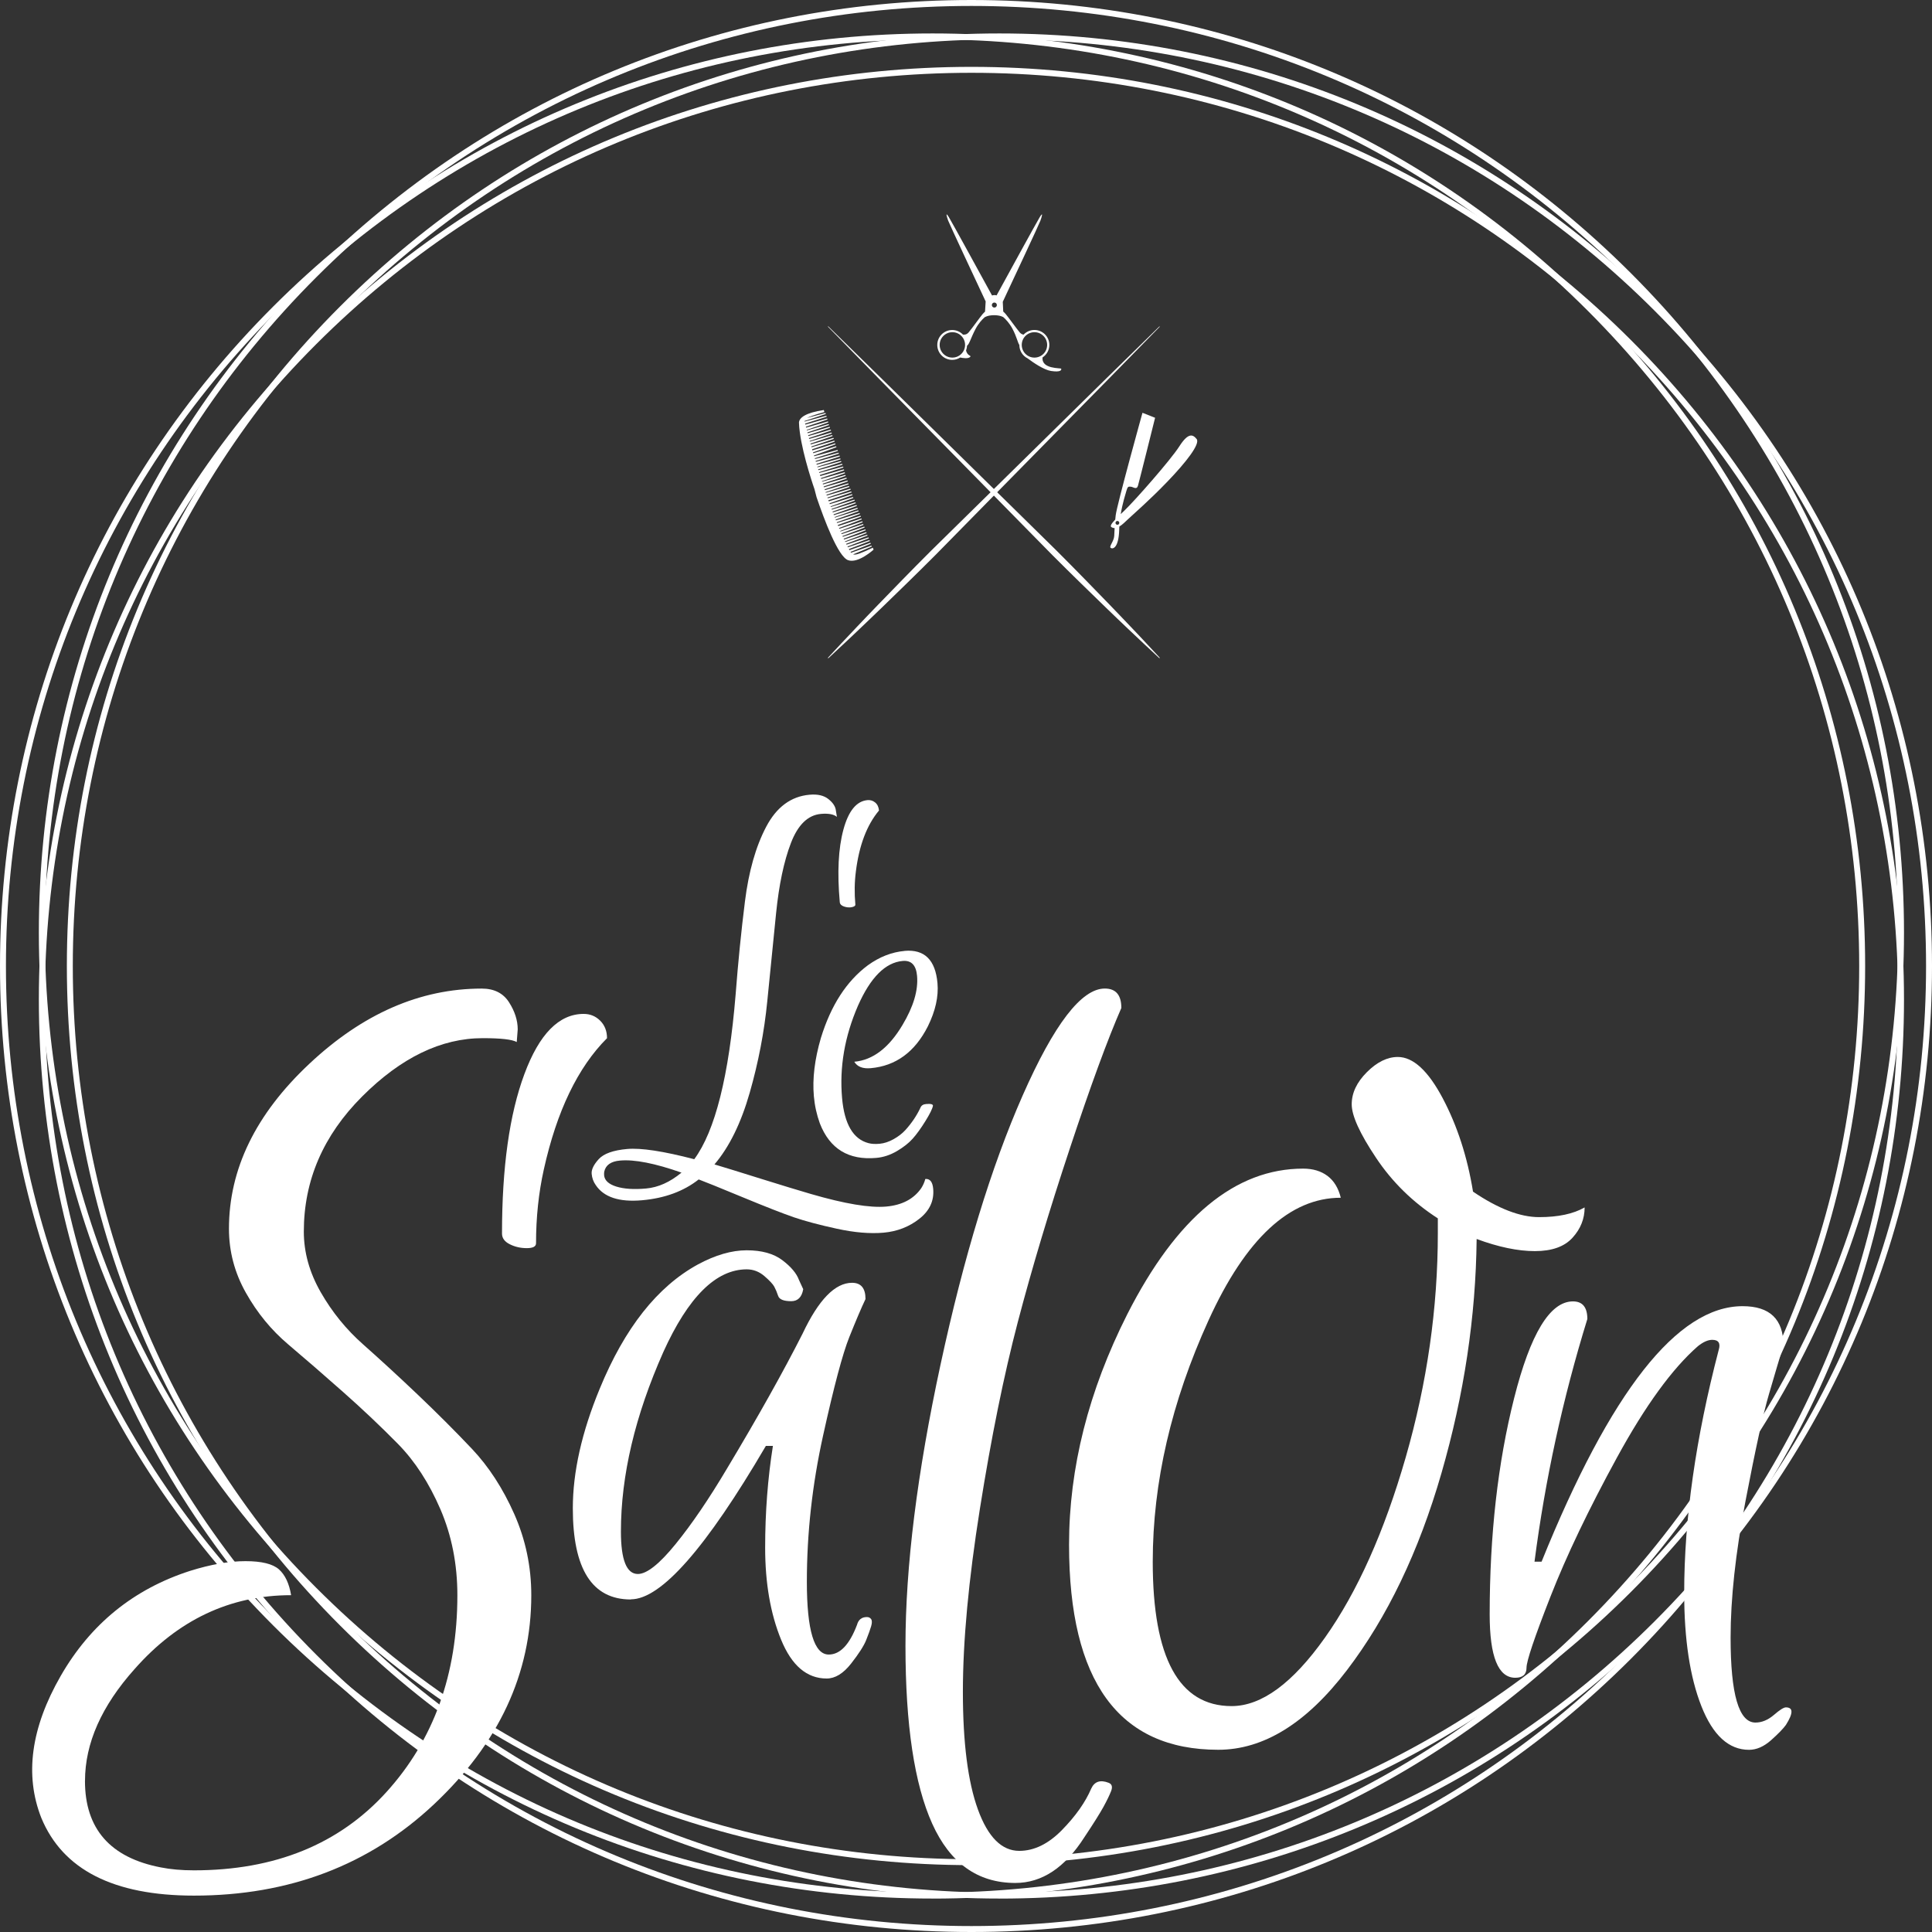
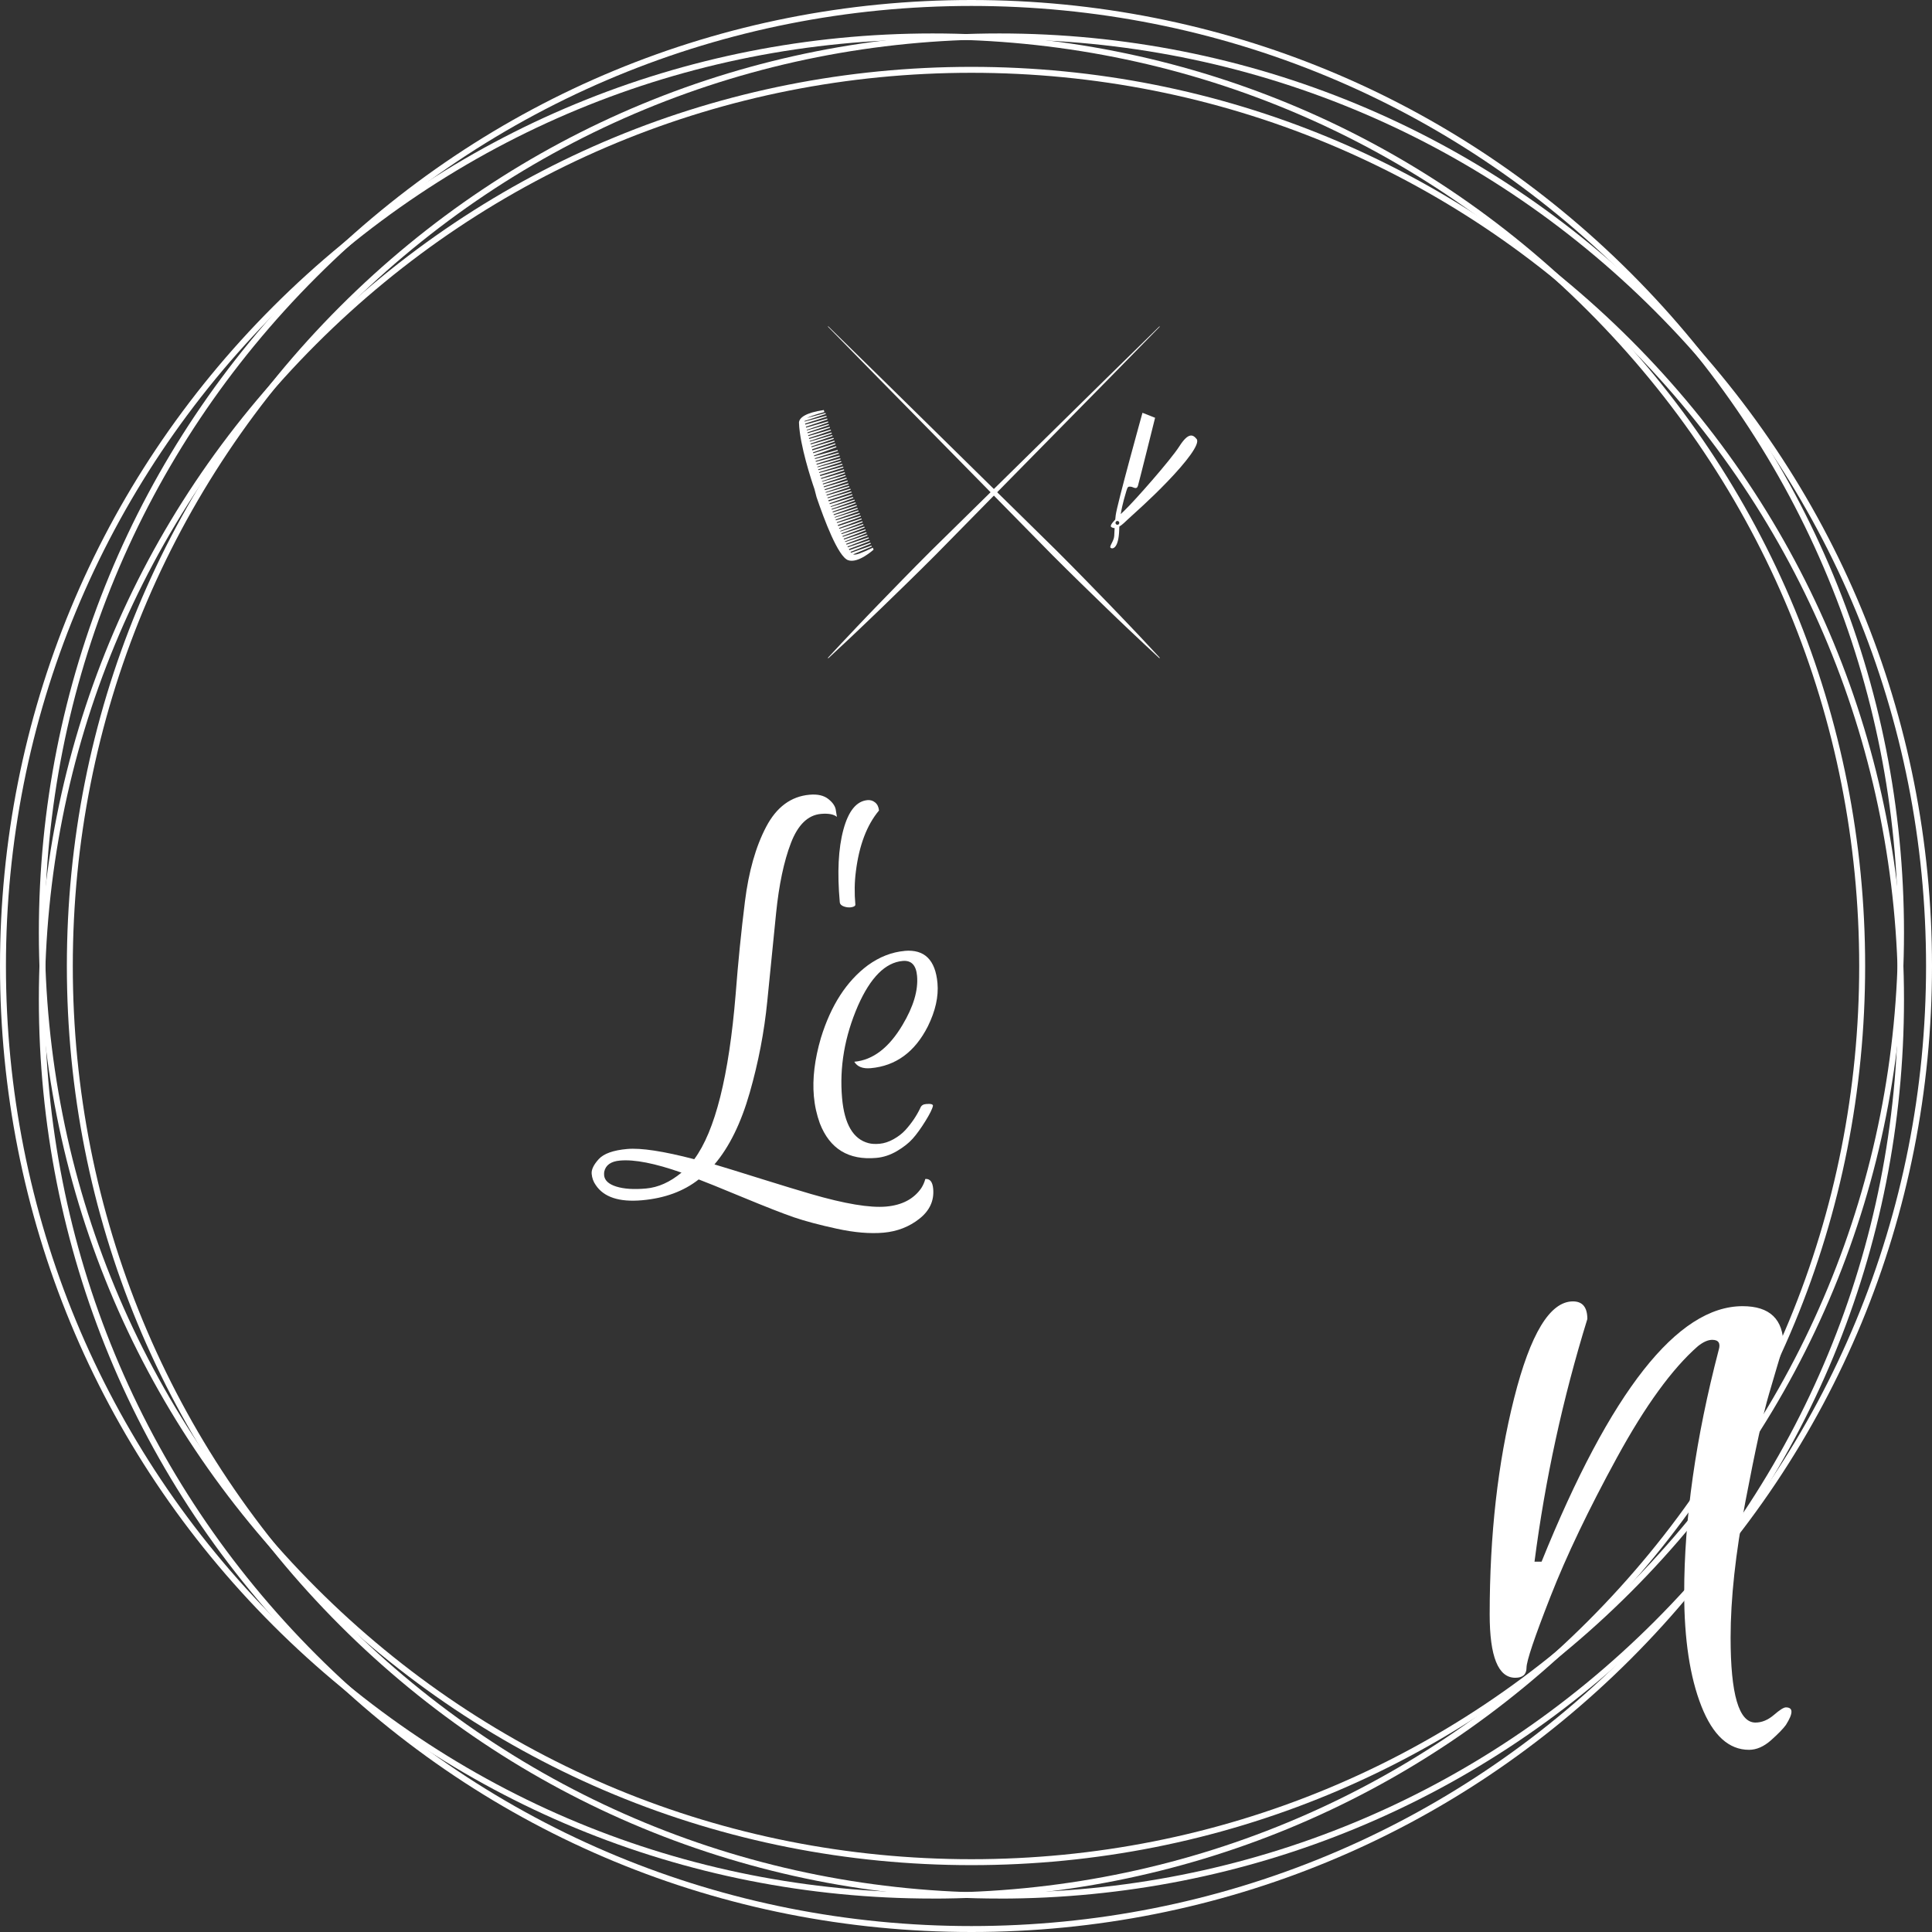
<svg xmlns="http://www.w3.org/2000/svg" id="Calque_1" version="1.1" viewBox="0 0 468.41 468.41">
  <rect x="0" y="0" width="468.41" height="468.41" fill="#333333" stroke="none" />
  <defs>
    <style>
      .st0 {
        fill: #fff;
      }
    </style>
  </defs>
  <path class="st0" d="M226.1,460.3c-60.39,0-117.17-23.52-159.88-66.22C23.52,351.38,0,294.6,0,234.21S23.52,117.03,66.22,74.33C108.93,31.62,165.71,8.11,226.1,8.11s117.17,23.52,159.88,66.22c42.7,42.7,66.22,99.48,66.22,159.88s-23.52,117.17-66.22,159.88c-42.7,42.7-99.48,66.22-159.88,66.22ZM226.1,9.55c-60.01,0-116.43,23.37-158.86,65.8C24.81,117.78,1.44,174.2,1.44,234.21s23.37,116.43,65.8,158.86c42.43,42.43,98.85,65.8,158.86,65.8s116.43-23.37,158.86-65.8,65.8-98.85,65.8-158.86-23.37-116.43-65.8-158.86C342.52,32.91,286.11,9.55,226.1,9.55Z" />
  <path class="st0" d="M242.31,460.3c-60.39,0-117.17-23.52-159.88-66.22-42.7-42.7-66.22-99.48-66.22-159.88s23.52-117.17,66.22-159.88C125.14,31.62,181.92,8.11,242.31,8.11s117.17,23.52,159.88,66.22c42.7,42.7,66.22,99.48,66.22,159.88s-23.52,117.17-66.22,159.88c-42.7,42.7-99.48,66.22-159.88,66.22ZM242.31,9.55c-60.01,0-116.43,23.37-158.86,65.8C41.02,117.78,17.65,174.2,17.65,234.21s23.37,116.43,65.8,158.86c42.43,42.43,98.85,65.8,158.86,65.8s116.43-23.37,158.86-65.8c42.43-42.43,65.8-98.85,65.8-158.86s-23.37-116.43-65.8-158.86C358.74,32.91,302.32,9.55,242.31,9.55Z" />
  <path class="st0" d="M235.52,452.2c-60.39,0-117.17-23.52-159.88-66.22C32.94,343.27,9.42,286.49,9.42,226.1s23.52-117.17,66.22-159.88C118.35,23.52,175.13,0,235.52,0s117.17,23.52,159.88,66.22c42.7,42.7,66.22,99.48,66.22,159.88s-23.52,117.17-66.22,159.88c-42.7,42.7-99.48,66.22-159.88,66.22ZM235.52,1.44c-60.01,0-116.43,23.37-158.86,65.8C34.23,109.67,10.87,166.09,10.87,226.1s23.37,116.43,65.8,158.86c42.43,42.43,98.85,65.8,158.86,65.8s116.42-23.37,158.86-65.8c42.43-42.43,65.8-98.85,65.8-158.86s-23.37-116.43-65.8-158.86C351.95,24.81,295.53,1.44,235.52,1.44Z" />
  <path class="st0" d="M235.52,468.41c-60.39,0-117.17-23.52-159.88-66.22C32.94,359.48,9.42,302.7,9.42,242.31s23.52-117.17,66.22-159.88C118.35,39.73,175.13,16.21,235.52,16.21s117.17,23.52,159.88,66.22c42.7,42.7,66.22,99.48,66.22,159.88s-23.52,117.17-66.22,159.88c-42.7,42.7-99.48,66.22-159.88,66.22ZM235.52,17.65c-60.01,0-116.43,23.37-158.86,65.8C34.23,125.89,10.87,182.3,10.87,242.31s23.37,116.43,65.8,158.86c42.43,42.43,98.85,65.8,158.86,65.8s116.42-23.37,158.86-65.8c42.43-42.43,65.8-98.85,65.8-158.86s-23.37-116.43-65.8-158.86c-42.43-42.43-98.85-65.8-158.86-65.8Z" />
  <g>
    <path class="st0" d="M199.04,197.33c-3.16.28-5.59,2.64-7.29,7.08-1.7,4.44-2.89,10.11-3.59,17.01-.7,6.9-1.41,14.03-2.14,21.39-.73,7.36-2.14,14.74-4.25,22.11-2.11,7.38-4.96,13.18-8.55,17.39,2.55.76,6.34,1.93,11.37,3.51,5.03,1.57,9.03,2.79,12.02,3.66,8.22,2.39,14.3,3.4,18.23,3.05,3.87-.34,6.71-1.84,8.53-4.48.43-.68.76-1.41.97-2.21,1.12-.1,1.76.69,1.91,2.38.26,2.88-.86,5.3-3.34,7.26-2.48,1.96-5.38,3.08-8.68,3.38-3.31.29-7.09-.03-11.35-.96-4.26-.93-7.71-1.85-10.34-2.75-2.63-.9-6.8-2.53-12.5-4.89-5.7-2.36-9.25-3.8-10.64-4.31-3.64,2.87-8.22,4.56-13.74,5.05-5.52.49-9.26-.74-11.22-3.68-.57-.8-.9-1.71-.99-2.73-.09-1.02.48-2.2,1.7-3.55,1.23-1.35,3.53-2.17,6.9-2.47s8.8.53,16.27,2.48c5.06-6.83,8.41-20.16,10.04-40.01.59-7.71,1.34-15.19,2.25-22.47.91-7.27,2.62-13.31,5.14-18.1,2.51-4.79,6.02-7.39,10.52-7.79,1.97-.18,3.51.18,4.61,1.08,1.11.89,1.7,1.83,1.79,2.82l.24,1.47c-.77-.64-2.06-.88-3.89-.72ZM146.46,284.91c.11,1.27,1.1,2.19,2.96,2.77,1.86.58,4.26.74,7.22.47,2.95-.26,5.81-1.55,8.59-3.85-6.44-2.26-11.41-3.24-14.93-2.92-2.18.19-3.45,1.09-3.8,2.68-.04.29-.06.57-.03.85ZM207.37,219.33c.03.28-.26.48-.85.61-.59.12-1.22.07-1.87-.15-.66-.22-1.01-.58-1.05-1.08-.64-7.17-.35-13.02.88-17.56,1.23-4.54,3.17-6.93,5.85-7.16.7-.06,1.32.13,1.86.58.54.45.84,1.09.92,1.94-2.95,3.52-4.81,8.44-5.6,14.74-.34,2.58-.38,5.28-.13,8.09Z" />
    <path class="st0" d="M219.31,230.54c4.82-.43,7.48,2.18,7.98,7.82.29,3.24-.49,6.73-2.33,10.47-3.15,6.23-7.78,9.61-13.87,10.15-.95.08-1.76,0-2.42-.26-.66-.26-1.18-.69-1.55-1.3,4.5-.4,8.39-3.37,11.68-8.9,2.67-4.46,3.85-8.43,3.54-11.92-.23-2.6-1.39-3.81-3.49-3.62-4.19.37-7.8,3.99-10.83,10.84-3.24,7.45-4.52,14.92-3.86,22.4.56,6.34,2.71,9.99,6.44,10.94.72.19,1.62.24,2.7.14s2.2-.47,3.35-1.11c1.16-.65,2.11-1.39,2.87-2.22,1.51-1.67,2.73-3.47,3.64-5.41.21-.53.66-.83,1.36-.89,1.14-.1,1.7.04,1.67.43-.13.72-.74,1.95-1.83,3.71-1.09,1.76-2.12,3.18-3.07,4.25-.96,1.08-2.24,2.08-3.85,3.03-1.61.94-3.27,1.49-4.98,1.64-6.72.6-11.29-2.19-13.69-8.37-.76-2.1-1.25-4.3-1.45-6.58-.38-4.25.19-8.97,1.71-14.15,2.43-7.89,6.22-13.76,11.38-17.6,2.82-2.04,5.79-3.2,8.9-3.48Z" />
-     <path class="st0" d="M20.6,431.77c0,11.63,6.13,18.62,18.39,20.98,2.36.47,5.03.71,8.02.71,19.64,0,35.2-6.33,46.67-18.97,11.47-12.65,17.21-28.56,17.21-47.73,0-7.54-1.38-14.5-4.12-20.86-2.75-6.36-6.17-11.63-10.25-15.79-4.09-4.16-8.53-8.37-13.32-12.61-4.79-4.24-9.23-8.09-13.32-11.55-4.09-3.46-7.51-7.62-10.25-12.49-2.75-4.87-4.12-10.05-4.12-15.56,0-14.46,6.48-27.77,19.45-39.95,12.96-12.18,26.91-18.27,41.84-18.27,2.98,0,5.19,1.1,6.6,3.3,1.41,2.2,2.12,4.4,2.12,6.6l-.24,3.06c-1.1-.63-3.85-.94-8.25-.94-10.06,0-19.8,4.71-29.23,14.14-9.43,9.43-14.14,20.35-14.14,32.76,0,5.03,1.37,9.94,4.12,14.73,2.75,4.8,6.17,9,10.25,12.61,4.08,3.62,8.49,7.66,13.2,12.14s9.11,8.88,13.2,13.2c4.08,4.32,7.5,9.59,10.25,15.79,2.75,6.21,4.13,12.77,4.13,19.68,0,19.01-7.86,35.9-23.57,50.68-15.72,14.77-35.12,22.16-58.22,22.16-19.49,0-31.82-6.29-37.01-18.86-4.08-10.37-2.51-21.84,4.71-34.41,7.23-12.57,17.68-21.05,31.35-25.46,5.03-1.57,9.5-2.36,13.44-2.36s6.64.67,8.13,2c1.49,1.34,2.47,3.42,2.94,6.25-14.77,0-27.42,5.97-37.95,17.91-8.01,8.96-12.02,17.99-12.02,27.11ZM129.96,301.43c0,.79-.75,1.18-2.24,1.18s-2.87-.31-4.12-.94c-1.26-.63-1.89-1.49-1.89-2.59,0-16.03,1.8-28.91,5.42-38.65,3.61-9.74,8.4-14.61,14.38-14.61,1.57,0,2.91.55,4.01,1.65,1.1,1.1,1.65,2.52,1.65,4.24-7.07,7.07-12.18,17.68-15.32,31.82-1.26,5.66-1.89,11.63-1.89,17.91Z" />
-     <path class="st0" d="M152.93,387.79c-9.37,0-14.05-7.37-14.05-22.11,0-8.8,2.17-18.45,6.51-28.96,6.05-14.74,13.99-24.79,23.82-30.16,4.23-2.28,8.17-3.43,11.82-3.43s6.54.8,8.65,2.4c2.11,1.6,3.45,3.2,4.03,4.8l1.03,2.23c-.34,1.94-1.31,2.91-2.91,2.91-1.83,0-2.89-.43-3.17-1.29-.29-.86-.6-1.6-.94-2.23-.34-.63-1.14-1.48-2.4-2.57-1.26-1.08-2.69-1.63-4.28-1.63-7.43,0-14.17,6.68-20.22,20.05-6.85,15.42-10.28,29.93-10.28,43.53,0,6.85,1.37,10.28,4.11,10.28,2.17,0,5.23-2.43,9.17-7.28,3.94-4.85,8.08-10.94,12.42-18.25,7.54-12.57,13.65-23.48,18.34-32.73,3.88-8.23,7.88-12.34,12-12.34,2.17,0,3.26,1.31,3.26,3.94-1.03,2.17-2.34,5.26-3.94,9.25-1.6,4-3.72,11.94-6.34,23.82-2.63,11.88-3.94,23.71-3.94,35.47s1.77,17.65,5.31,17.65c1.37,0,2.63-.6,3.77-1.8,1.14-1.2,2.17-3,3.08-5.4.34-1.26,1.14-1.89,2.4-1.89.45,0,.8.17,1.03.51.23.34.23.91,0,1.71-.23.8-.63,1.91-1.2,3.34-.57,1.43-1.8,3.34-3.68,5.74-1.89,2.4-3.86,3.6-5.91,3.6-4.8,0-8.48-3.14-11.05-9.43-2.57-6.28-3.86-13.71-3.86-22.28s.63-16.79,1.88-24.68h-1.71c-14.51,24.79-25.42,37.19-32.73,37.19Z" />
-     <path class="st0" d="M246.16,456.52c-9.11,0-15.83-4.8-20.15-14.38-4.32-9.59-6.48-23.96-6.48-43.13s2.83-41.87,8.49-68.12c5.66-26.24,12.3-48,19.92-65.29,7.62-17.28,14.26-25.93,19.92-25.93,2.67,0,4.01,1.57,4.01,4.71-3.3,7.54-7.47,18.9-12.49,34.06-5.03,15.17-9.23,29.19-12.61,42.07-3.38,12.89-6.44,27.97-9.19,45.26-2.75,17.29-4.13,32.1-4.13,44.43s1.22,21.84,3.65,28.52c2.43,6.68,5.77,10.02,10.02,10.02,3.61,0,7.07-1.69,10.37-5.07,3.3-3.38,5.66-6.72,7.07-10.02.79-1.73,2.2-2.2,4.24-1.41.79.31.98.98.59,2-.4,1.02-1.03,2.32-1.89,3.89-.87,1.57-2.4,4.01-4.6,7.31-4.71,7.38-10.29,11.08-16.74,11.08Z" />
-     <path class="st0" d="M295.37,424.23c-24.12,0-36.18-16.57-36.18-49.71,0-18.63,4.71-37.26,14.12-55.89,11.96-23.53,26.18-35.3,42.65-35.3,2.35,0,4.31.59,5.88,1.76,1.57,1.18,2.65,2.94,3.23,5.3-12.35,0-23.04,9.9-32.06,29.71-9.02,19.81-13.53,39.32-13.53,58.54,0,23.34,6.37,35,19.12,35,7.25,0,14.8-5.54,22.65-16.62,7.84-11.08,14.36-25.64,19.56-43.68,5.19-18.04,7.79-36.18,7.79-54.42v-3.53c-6.08-3.92-11.08-8.82-15-14.71-3.93-5.88-5.88-10.19-5.88-12.94s1.22-5.34,3.68-7.8c2.45-2.45,4.95-3.68,7.5-3.68,3.72,0,7.35,3.34,10.88,10,3.53,6.67,5.98,14.22,7.35,22.65,6.08,4.12,11.42,6.18,16.03,6.18s8.28-.78,11.03-2.35c0,2.75-.98,5.2-2.94,7.35-1.96,2.16-5,3.24-9.12,3.24s-8.82-.98-14.12-2.94c-.2,18.83-3.04,37.75-8.53,56.77-5.49,19.02-13.14,34.96-22.94,47.8-9.81,12.85-20.2,19.27-31.18,19.27Z" />
    <path class="st0" d="M373.76,378.61c16.7-41.29,32.94-61.93,48.73-61.93,6.6,0,9.9,3.17,9.9,9.51-.91,2.98-2.07,6.89-3.49,11.75-1.43,4.85-3.33,13.56-5.73,26.11-2.4,12.56-3.59,23.56-3.59,33,0,13.72,2,20.58,6.02,20.58,1.55,0,3.04-.62,4.47-1.84,1.42-1.23,2.39-1.84,2.91-1.84,1.81,0,1.81,1.42,0,4.27-.65.9-1.84,2.13-3.59,3.69-1.75,1.55-3.53,2.33-5.34,2.33-4.92,0-8.77-3.53-11.55-10.58-2.78-7.05-4.17-16.21-4.17-27.47,0-17.86,2.78-37.47,8.35-58.83.52-1.68,0-2.52-1.55-2.52-1.04,0-2.2.52-3.49,1.55-6.21,5.44-12.75,14.43-19.61,26.99-6.86,12.56-12.23,23.78-16.11,33.68-3.88,9.9-5.82,15.66-5.82,17.28s-.91,2.43-2.72,2.43c-4.14,0-6.21-5.11-6.21-15.34,0-19.28,1.97-36.76,5.92-52.42,3.95-15.66,8.7-23.49,14.27-23.49,2.33,0,3.49,1.43,3.49,4.27-5.96,19.29-10.23,38.9-12.81,58.83h1.75Z" />
  </g>
-   <path class="st0" d="M257.32,89.4c-.1-.23-4.88.16-4.55-2.75.99-.65,1.64-1.76,1.64-3.03,0-1.99-1.62-3.62-3.62-3.62-1.03,0-1.96.43-2.62,1.13-.31-.04-.65-.19-.95-.55-.88-1.05-2.67-3.58-3.35-4.39-.22-.26-.44-.48-.64-.66l-.11-2.36c2.04-4.35,8.84-18.85,9.12-19.66.34-.95.78-2.4-.17-.84-.8,1.31-8.17,14.78-10.45,18.95-.39-.15-.83-.06-1.1.02-2.27-4.14-9.66-17.66-10.46-18.97-.95-1.55-.51-.1-.17.84.29.8,6.99,15.1,9.08,19.57l-.15,2.47c-.19.18-.41.39-.62.64-.68.81-2.47,3.35-3.35,4.39-.45.53-.97.6-1.38.55-.66-.69-1.58-1.12-2.61-1.12-1.99,0-3.62,1.62-3.62,3.62s1.62,3.62,3.62,3.62c.72,0,1.38-.21,1.94-.57.62.13,1.85.32,2.35-.09.55-.45-.64-.18-.93-1.64.14-.36.22-.75.24-1.15.55-.31.92-1.91,2.1-4.12.69-1.29,1.54-2.2,2.16-2.75.02-.01.74-.51,2.29-.51s2.25.48,2.25.48c.62.55,1.49,1.47,2.2,2.79,1.03,1.93,1.28,3.39,1.68,3.94,0,0,0,.01,0,.02,0,1.42.82,2.64,2.01,3.24,1.33,1,3.92,2.78,5.66,3.05,2.41.37,2.57-.27,2.47-.51ZM227.82,83.62c0-1.7,1.38-3.08,3.08-3.08s3.08,1.38,3.08,3.08-1.38,3.08-3.08,3.08-3.08-1.38-3.08-3.08ZM241.08,74.57c-.34,0-.61-.27-.61-.61s.27-.61.61-.61.61.27.61.61-.27.61-.61.61ZM247.72,83.62c0-1.7,1.38-3.08,3.08-3.08s3.08,1.38,3.08,3.08-1.38,3.08-3.08,3.08-3.08-1.38-3.08-3.08Z" />
  <path class="st0" d="M290.12,106.44c-.93-1.17-2.05-1.57-4.19,1.77-2.13,3.34-10.84,13.21-13.33,15.59-.31.3-.61.58-.88.84.44-2.68,1.14-4.78,1.36-5.59.32-1.17.52-1.09,1.09-1.05s1.41.85,1.73-.24c.32-1.09,4.15-16.47,4.15-16.47l-3.06-1.21s-6.2,22.32-6.49,24.85c-.04.37-.08.72-.11,1.04-.95,1-1.3,1.59-.94,1.82.26.17.52.24.79.24-.04.71-.06,1.3-.1,1.93-.09,1.34-1.37,2.58-.82,2.9.55.32,1.91-.08,2.03-4.47,0-.24.02-.49.03-.73.72-.43,1.45-1.16,2.18-1.85,1.41-1.33,5.12-4.51,9.55-9.12,4.43-4.61,7.94-9.08,7.01-10.25ZM270.91,127.23c-.25,0-.46-.2-.46-.46s.2-.46.46-.46.46.2.46.46-.2.46-.46.46Z" />
  <path class="st0" d="M199.86,99.91l-.12-.5c-4.39.65-5.95,1.84-6.03,3.03.02.74.09,1.55.21,2.4h0s0,0,0,0c.79,5.94,3.55,13.76,3.55,13.76l.51,1.96c1.89,5.53,5.2,14.35,7.62,15.25,2.43.9,6.2-2.55,6.2-2.55l-.18-.47c-2.99,1.38-4.14,1.84-4.79,1.62,1.81-.74,4.54-1.9,4.54-1.9l-.09-.22-4.95,1.72c-.04-.06-.09-.13-.13-.2,1.79-.7,4.93-1.99,4.93-1.99l-.09-.22-5.1,1.78c-.05-.08-.09-.16-.14-.25,1.78-.66,5.09-1.96,5.09-1.96l-.08-.22-5.25,1.74c-.03-.06-.06-.12-.09-.18,1.75-.65,5.18-2,5.18-2l-.08-.22-5.33,1.76c-.03-.06-.06-.13-.1-.19,1.75-.65,5.19-2,5.19-2l-.08-.22-5.33,1.77s-.05-.09-.07-.14c1.72-.63,5.26-2.03,5.26-2.03l-.08-.22-5.4,1.79c-.03-.06-.06-.13-.09-.19,1.69-.62,5.35-2.06,5.35-2.06l-.08-.22-5.48,1.81c-.03-.06-.06-.12-.08-.18,1.68-.61,5.38-2.07,5.38-2.07l-.08-.22-5.5,1.82c-.03-.06-.05-.12-.08-.17,1.67-.61,5.38-2.07,5.38-2.07l-.08-.22-5.51,1.82s-.03-.08-.05-.12c1.62-.6,5.44-2.13,5.44-2.13l-.08-.22-5.58,1.82c-.03-.06-.05-.13-.08-.19,1.61-.57,5.52-2.09,5.52-2.09l-.08-.22-5.63,1.83c-.03-.08-.07-.17-.1-.25,1.58-.53,5.6-2.02,5.6-2.02l-.08-.22-5.71,1.76c-.02-.06-.05-.11-.07-.17,1.57-.53,5.62-2.03,5.62-2.03l-.08-.22-5.74,1.77c-.02-.06-.05-.13-.07-.19,1.6-.54,5.58-2.01,5.58-2.01l-.08-.22-5.69,1.76s-.03-.09-.05-.13c1.58-.53,5.61-2.02,5.61-2.02l-.08-.22-5.72,1.77c-.02-.06-.05-.13-.07-.19,1.54-.52,5.66-2.04,5.66-2.04l-.08-.22-5.76,1.78c-.02-.06-.05-.12-.07-.18,1.55-.52,5.65-2.04,5.65-2.04l-.08-.22-5.75,1.78c-.02-.06-.04-.11-.06-.17,1.56-.53,5.63-2.03,5.63-2.03l-.08-.22-5.73,1.77s-.03-.09-.05-.14c1.61-.56,5.52-2.04,5.52-2.04l-.08-.22-5.64,1.72c-.02-.07-.05-.13-.07-.2,1.61-.54,5.57-1.99,5.57-1.99l-.08-.22-5.67,1.73c-.03-.09-.06-.17-.09-.26,1.6-.51,5.63-1.91,5.63-1.91l-.07-.23-5.72,1.65c-.02-.06-.04-.12-.06-.17,1.6-.5,5.63-1.91,5.63-1.91l-.07-.23-5.73,1.65c-.02-.06-.04-.13-.07-.19,1.63-.52,5.57-1.89,5.57-1.89l-.07-.23-5.67,1.63s-.03-.09-.05-.14c1.62-.52,5.59-1.9,5.59-1.9l-.07-.23-5.68,1.64c-.02-.07-.04-.13-.07-.2,1.6-.51,5.62-1.91,5.62-1.91l-.07-.23-5.72,1.65c-.02-.06-.04-.12-.06-.19,1.61-.51,5.61-1.91,5.61-1.91l-.07-.23-5.7,1.64c-.02-.06-.04-.12-.06-.18,1.63-.52,5.57-1.89,5.57-1.89l-.07-.23-5.66,1.63s-.03-.08-.04-.12c1.59-.51,5.6-1.94,5.6-1.94l-.07-.23-5.71,1.62c-.02-.07-.04-.13-.06-.2,1.6-.5,5.64-1.89,5.64-1.89l-.07-.23-5.73,1.62c-.03-.09-.06-.17-.08-.26,1.59-.47,5.69-1.81,5.69-1.81l-.07-.23-5.78,1.54c-.02-.06-.04-.12-.06-.17,1.59-.47,5.69-1.81,5.69-1.81l-.07-.23-5.78,1.54c-.02-.06-.04-.13-.06-.19,1.63-.48,5.63-1.79,5.63-1.79l-.07-.23-5.71,1.52s-.03-.09-.04-.14c1.63-.48,5.64-1.79,5.64-1.79l-.07-.23-5.72,1.53c-.02-.07-.04-.13-.06-.2,1.61-.47,5.67-1.8,5.67-1.8l-.07-.23-5.75,1.53c-.02-.06-.04-.13-.06-.19,1.62-.48,5.65-1.79,5.65-1.79l-.07-.23-5.73,1.53c-.02-.06-.04-.12-.05-.18,1.64-.49,5.61-1.78,5.61-1.78l-.07-.23-5.69,1.52c-.02-.06-.04-.12-.05-.18,1.64-.57,5.46-2.02,5.46-2.02l-.08-.22-5.55,1.69c-.02-.07-.04-.14-.06-.2,1.67-.56,5.47-1.96,5.47-1.96l-.08-.22-5.54,1.69c-.03-.09-.05-.18-.08-.26,1.68-.54,5.49-1.87,5.49-1.87l-.07-.23-5.56,1.6c-.02-.06-.04-.12-.05-.18,1.69-.54,5.46-1.86,5.46-1.86l-.07-.23-5.53,1.59c-.02-.07-.04-.14-.06-.2,1.74-.56,5.37-1.83,5.37-1.83l-.07-.23-5.44,1.57s-.03-.1-.04-.15c1.74-.56,5.36-1.82,5.36-1.82l-.07-.23-5.42,1.56c-.02-.07-.04-.14-.06-.21,1.74-.56,5.36-1.82,5.36-1.82l-.07-.23-5.42,1.56c-.02-.07-.04-.13-.06-.2,1.76-.57,5.31-1.81,5.31-1.81l-.07-.23-5.37,1.55c-.02-.06-.04-.13-.05-.19,1.78-.58,5.24-1.79,5.24-1.79l-.07-.23-5.3,1.53s-.02-.09-.04-.13c1.76-.58,5.24-1.82,5.24-1.82l-.07-.23-5.31,1.5c-.02-.07-.04-.15-.06-.21,1.79-.57,5.24-1.76,5.24-1.76l-.07-.23-5.3,1.47c-.02-.09-.04-.17-.06-.24,1.8-.55,5.24-1.67,5.24-1.67l-.07-.23-5.29,1.41s-.02-.09-.03-.13c1.53-.47,5.18-1.72,5.18-1.72l-.07-.23-4.5,1.2c1.34-.69,4.32-1.45,4.32-1.45Z" />
  <path class="st0" d="M200.8,79.11s5.07,4.97,12.69,12.43c7.6,7.47,17.73,17.44,27.86,27.4,5.07,4.98,10.13,9.96,14.88,14.63,2.34,2.37,4.63,4.63,6.75,6.83,2.13,2.19,4.14,4.26,6,6.17,1.86,1.91,3.53,3.69,5.03,5.25,1.5,1.56,2.79,2.94,3.85,4.08,2.13,2.27,3.33,3.58,3.33,3.58l-.1.1s-1.31-1.2-3.58-3.33c-1.14-1.06-2.51-2.35-4.08-3.85-1.56-1.5-3.35-3.17-5.25-5.03-1.91-1.86-3.98-3.87-6.17-6-2.2-2.12-4.46-4.41-6.83-6.75-4.67-4.75-9.65-9.81-14.63-14.88-9.96-10.13-19.93-20.26-27.4-27.86-7.46-7.61-12.43-12.69-12.43-12.69l.1-.1Z" />
  <path class="st0" d="M281.18,79.21s-4.97,5.07-12.43,12.69c-7.47,7.6-17.44,17.73-27.4,27.86-4.98,5.07-9.96,10.13-14.63,14.88-2.37,2.34-4.63,4.63-6.83,6.75-2.19,2.13-4.26,4.14-6.17,6-1.91,1.86-3.69,3.53-5.25,5.03-1.56,1.5-2.94,2.79-4.08,3.85-2.27,2.13-3.58,3.33-3.58,3.33l-.1-.1s1.2-1.31,3.33-3.58c1.06-1.14,2.35-2.51,3.85-4.08,1.5-1.56,3.17-3.35,5.03-5.25,1.86-1.91,3.87-3.98,6-6.17,2.12-2.2,4.41-4.46,6.75-6.83,4.75-4.67,9.81-9.65,14.88-14.63,10.13-9.96,20.26-19.93,27.86-27.4,7.61-7.46,12.69-12.43,12.69-12.43l.1.1Z" />
</svg>